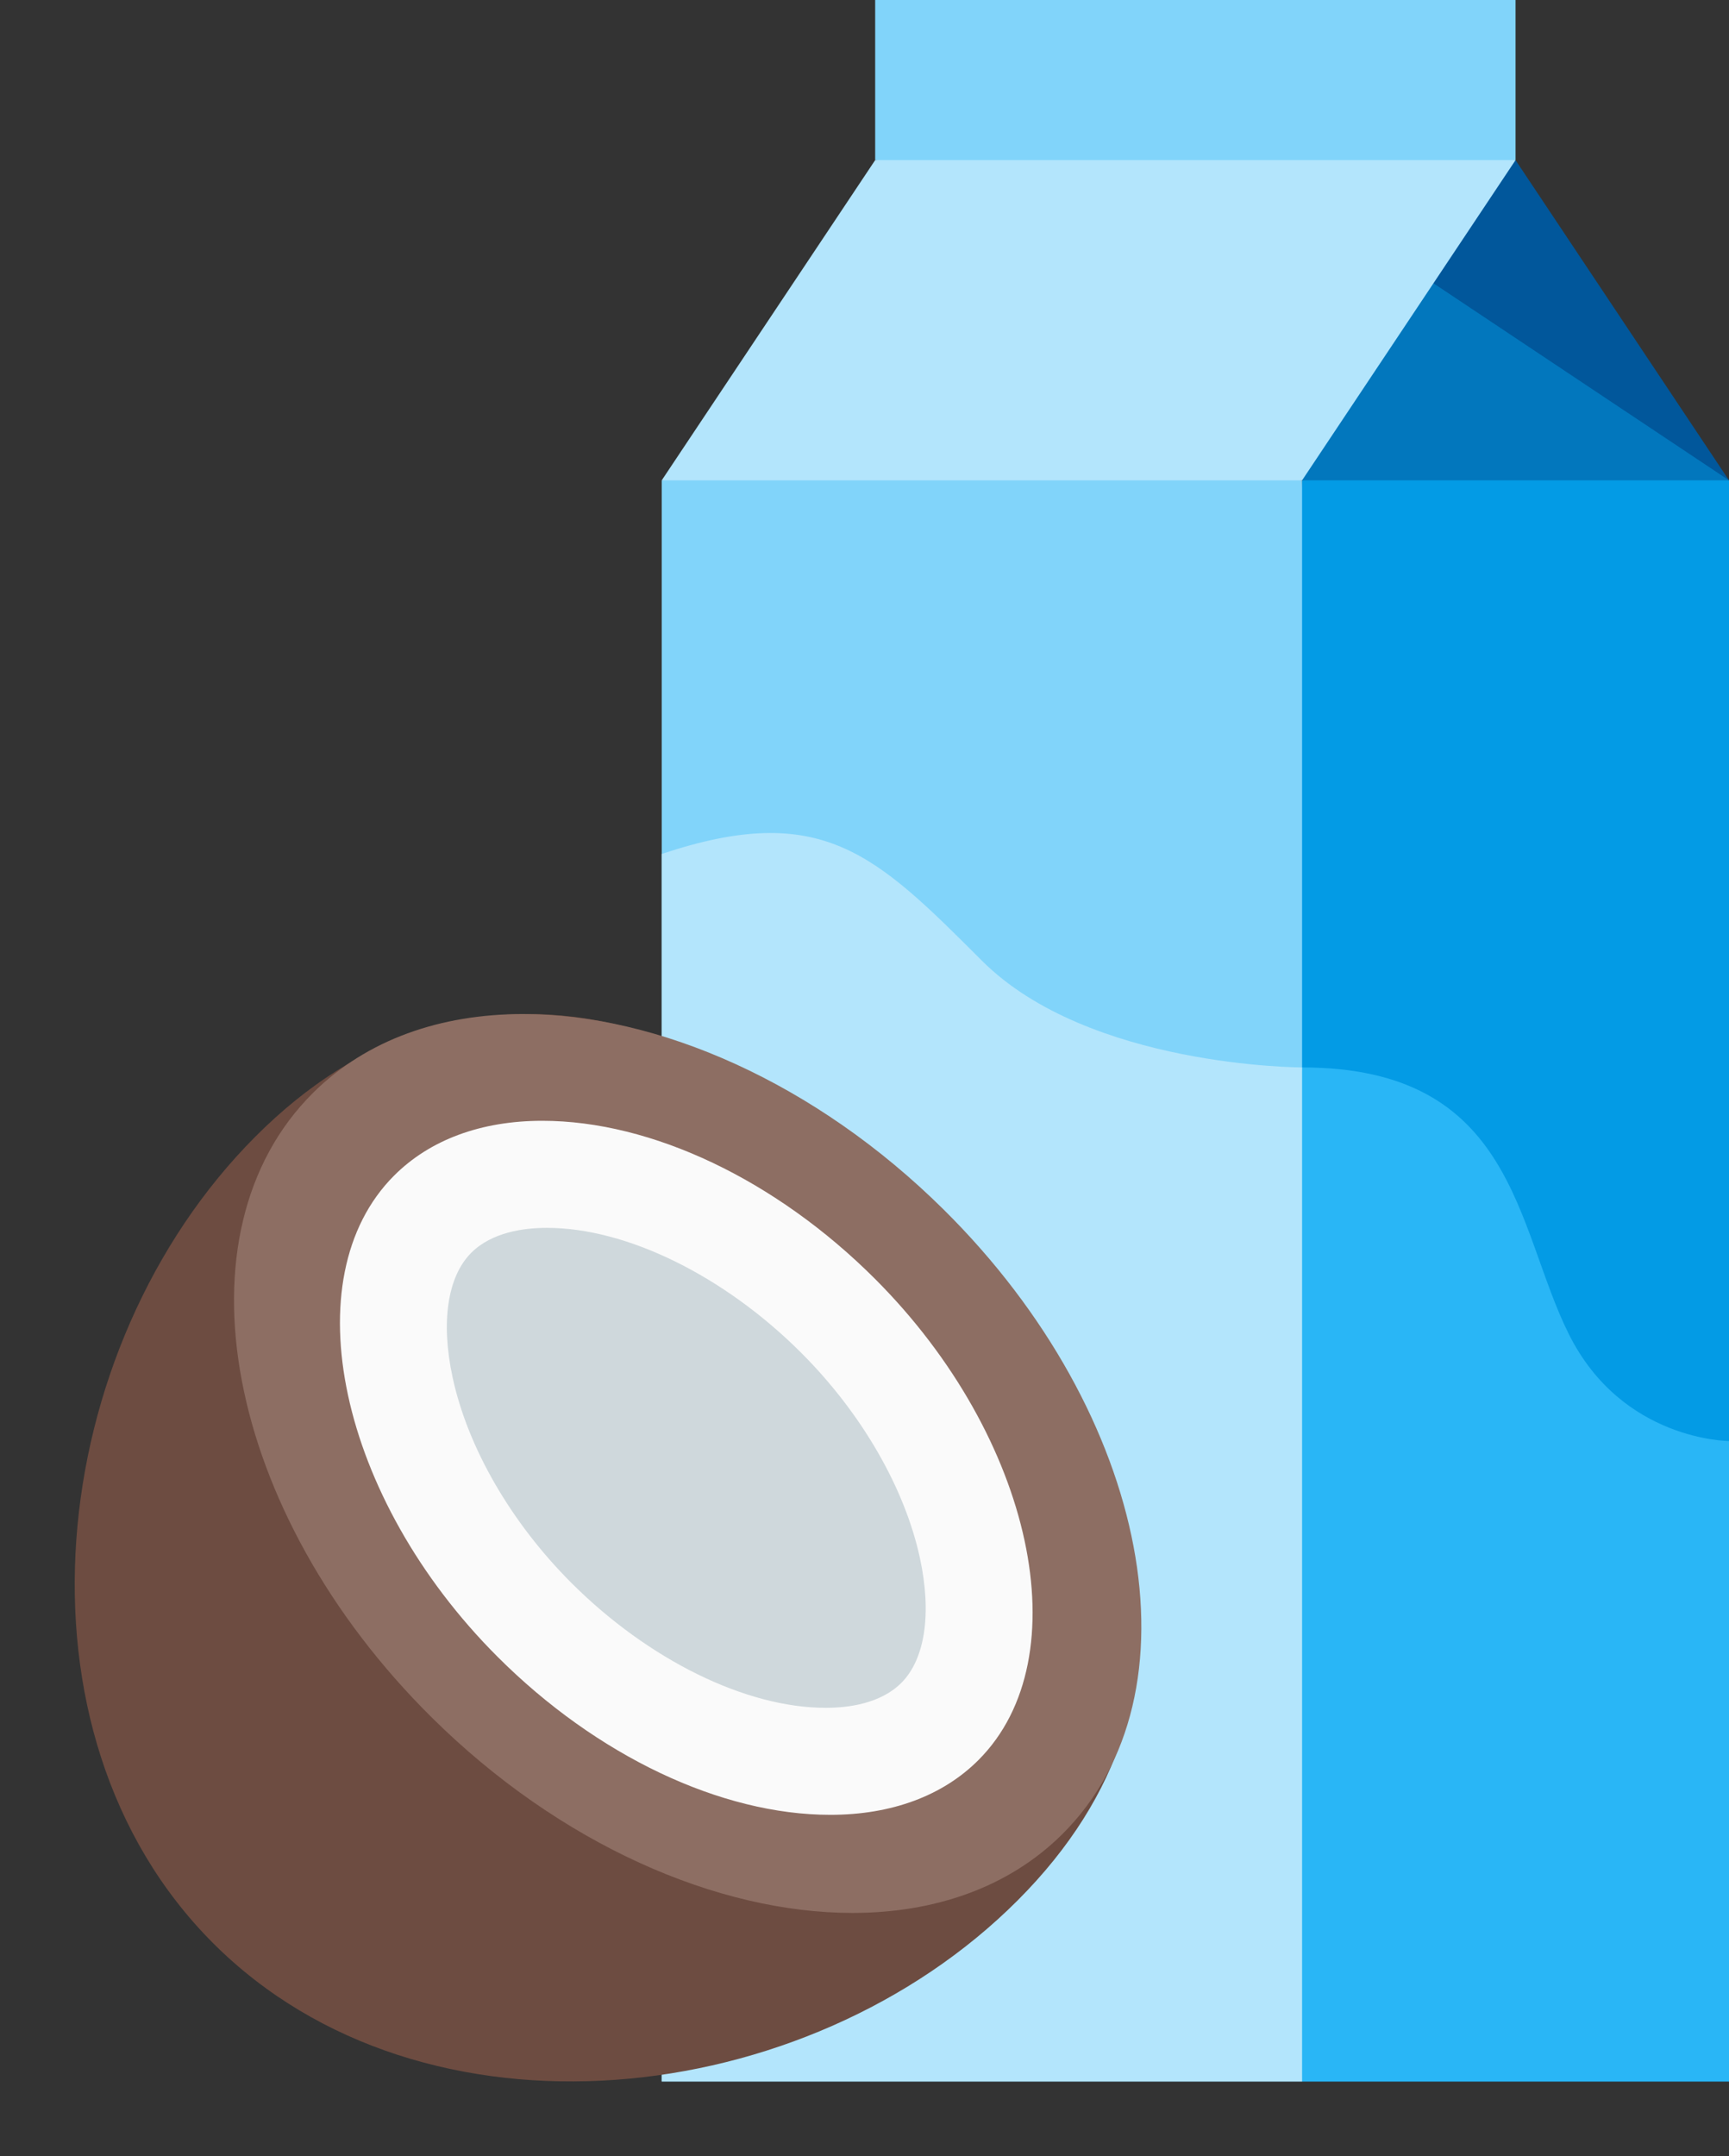
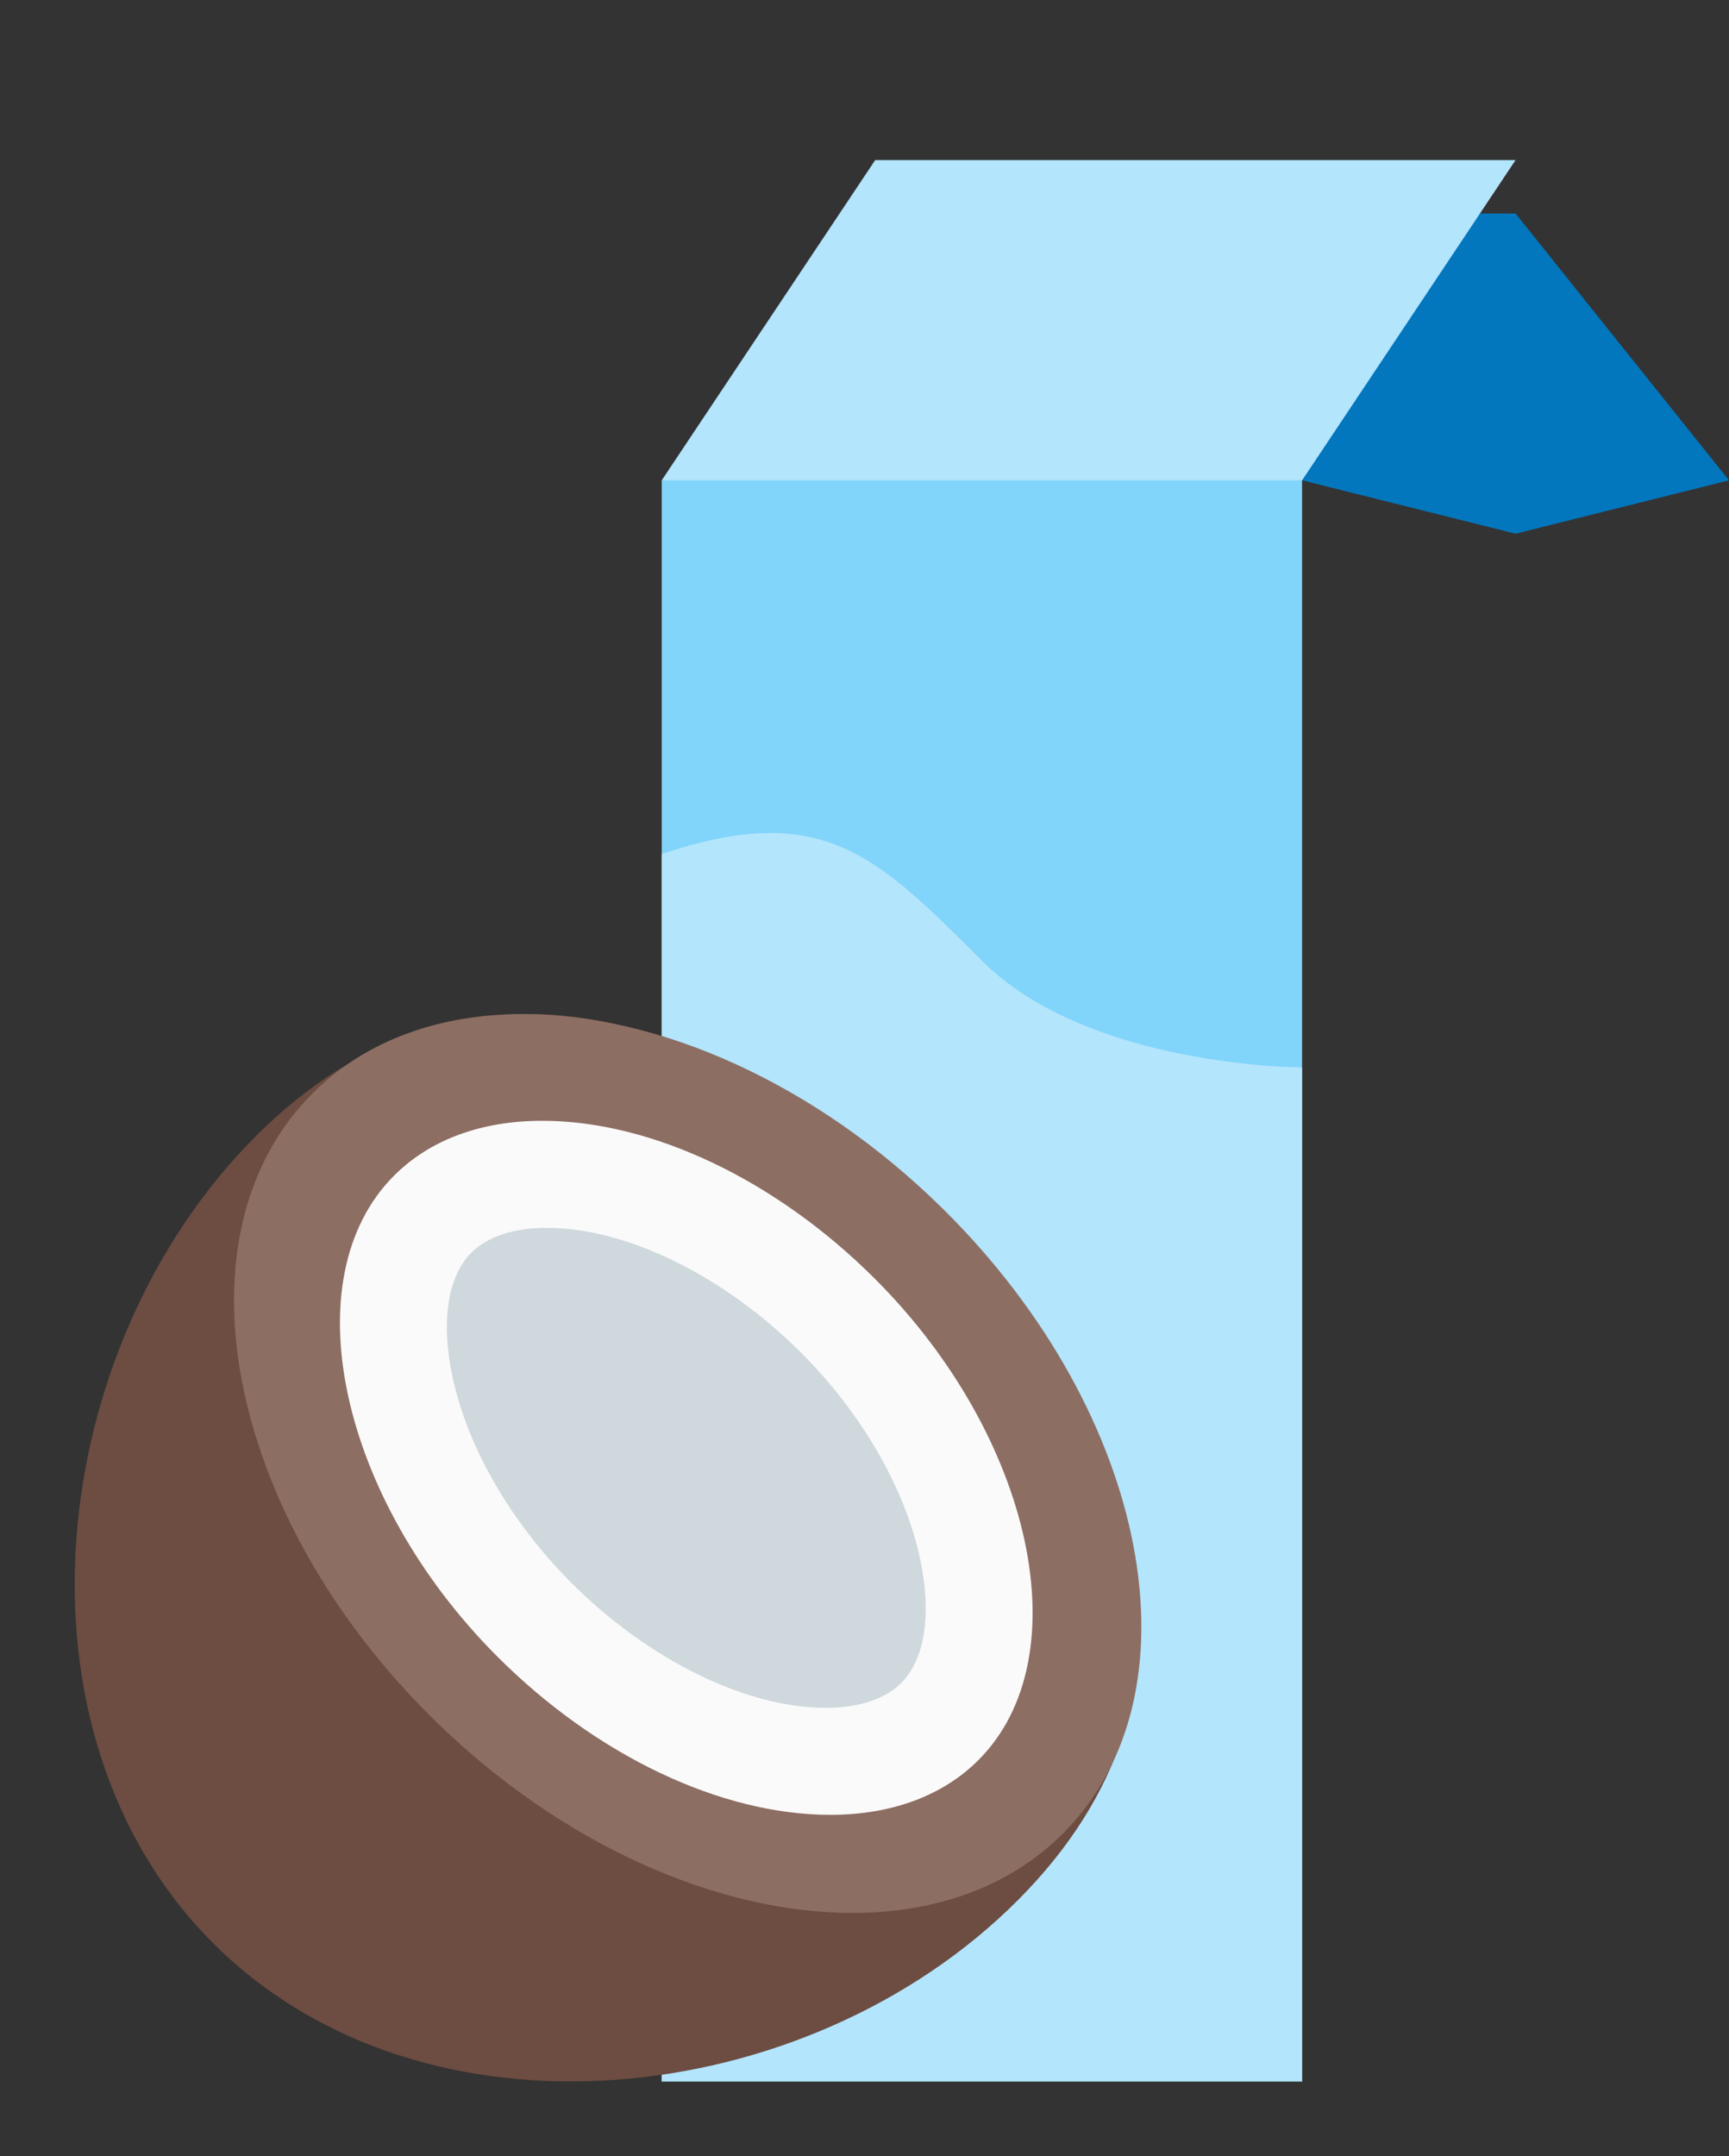
<svg xmlns="http://www.w3.org/2000/svg" height="40.4" preserveAspectRatio="xMidYMid meet" version="1.0" viewBox="5.6 5.0 32.4 40.4" width="32.4" zoomAndPan="magnify">
  <rect x="5.6" y="5.0" width="32.4" height="40.4" fill="#333333" stroke="none" />
  <g id="change1_1">
-     <path d="M34 8L28 9 22 8 22 5 34 5z" fill="#81d4fa" />
-   </g>
+     </g>
  <g id="change2_1">
    <path d="M38 14L34 15 30 14 30 9 34 9z" fill="#0277bd" />
  </g>
  <g id="change3_1">
-     <path d="M34 8L32 10 38 14z" fill="#01579b" />
-   </g>
+     </g>
  <g id="change4_1">
-     <path d="M30 14L29 30 30 44 38 44 38 14z" fill="#039be5" />
-   </g>
+     </g>
  <g id="change1_2">
    <path d="M24 13L18 14 18 44 30 44 30 14z" fill="#81d4fa" />
  </g>
  <g id="change5_1">
    <path d="M22 8L18 14 30 14 34 8z" fill="#b3e5fc" />
  </g>
  <g id="change6_1">
-     <path d="M35,30c-1-2-1-5-5-5l-1,10l1,9h8V32C38,32,36,32,35,30z" fill="#29b6f6" />
-   </g>
+     </g>
  <g id="change5_2">
    <path d="M30,25c0,0-4,0-6-2s-3-3-6-2v23h12V25z" fill="#b3e5fc" />
  </g>
  <g id="change7_1">
    <path d="M23.11,27.858c-3.944-3.952-8.779-5.515-12.723-1.563s-4.742,11.159-0.797,15.11 s11.136,3.153,15.081-0.799S27.054,31.811,23.11,27.858z" fill="#6d4c41" />
  </g>
  <g id="change8_1">
    <path d="M23.286,27.666C20.879,25.282,17.927,24,15.4,24c-1.541,0-2.925,0.477-3.929,1.472 c-2.651,2.626-1.659,7.866,2.216,11.704c2.406,2.384,5.359,3.666,7.887,3.666c1.541,0,2.925-0.477,3.929-1.472 C28.153,36.744,27.161,31.504,23.286,27.666z" fill="#8d6e63" />
  </g>
  <g id="change9_1">
    <path d="M21.998,28.963C20.143,27.108,17.812,26,15.762,26h0c-1.145,0-2.106,0.355-2.777,1.027 c-1.918,1.918-1.031,6.046,1.937,9.014c1.855,1.855,4.187,2.963,6.237,2.963c1.145,0,2.106-0.355,2.777-1.027 C25.853,36.059,24.966,31.93,21.998,28.963z" fill="#fafafa" />
  </g>
  <g id="change10_1">
    <path d="M22.49,36.532c-0.387,0.386-0.984,0.467-1.417,0.467c-1.496,0-3.322-0.898-4.767-2.342 c-1.131-1.131-1.942-2.535-2.225-3.851c-0.223-1.037-0.095-1.888,0.35-2.333c0.386-0.386,0.984-0.467,1.417-0.467h0 c1.496,0,3.322,0.898,4.767,2.342c1.131,1.131,1.942,2.535,2.225,3.851C23.062,35.236,22.935,36.086,22.49,36.532z" fill="#cfd8dc" />
  </g>
</svg>